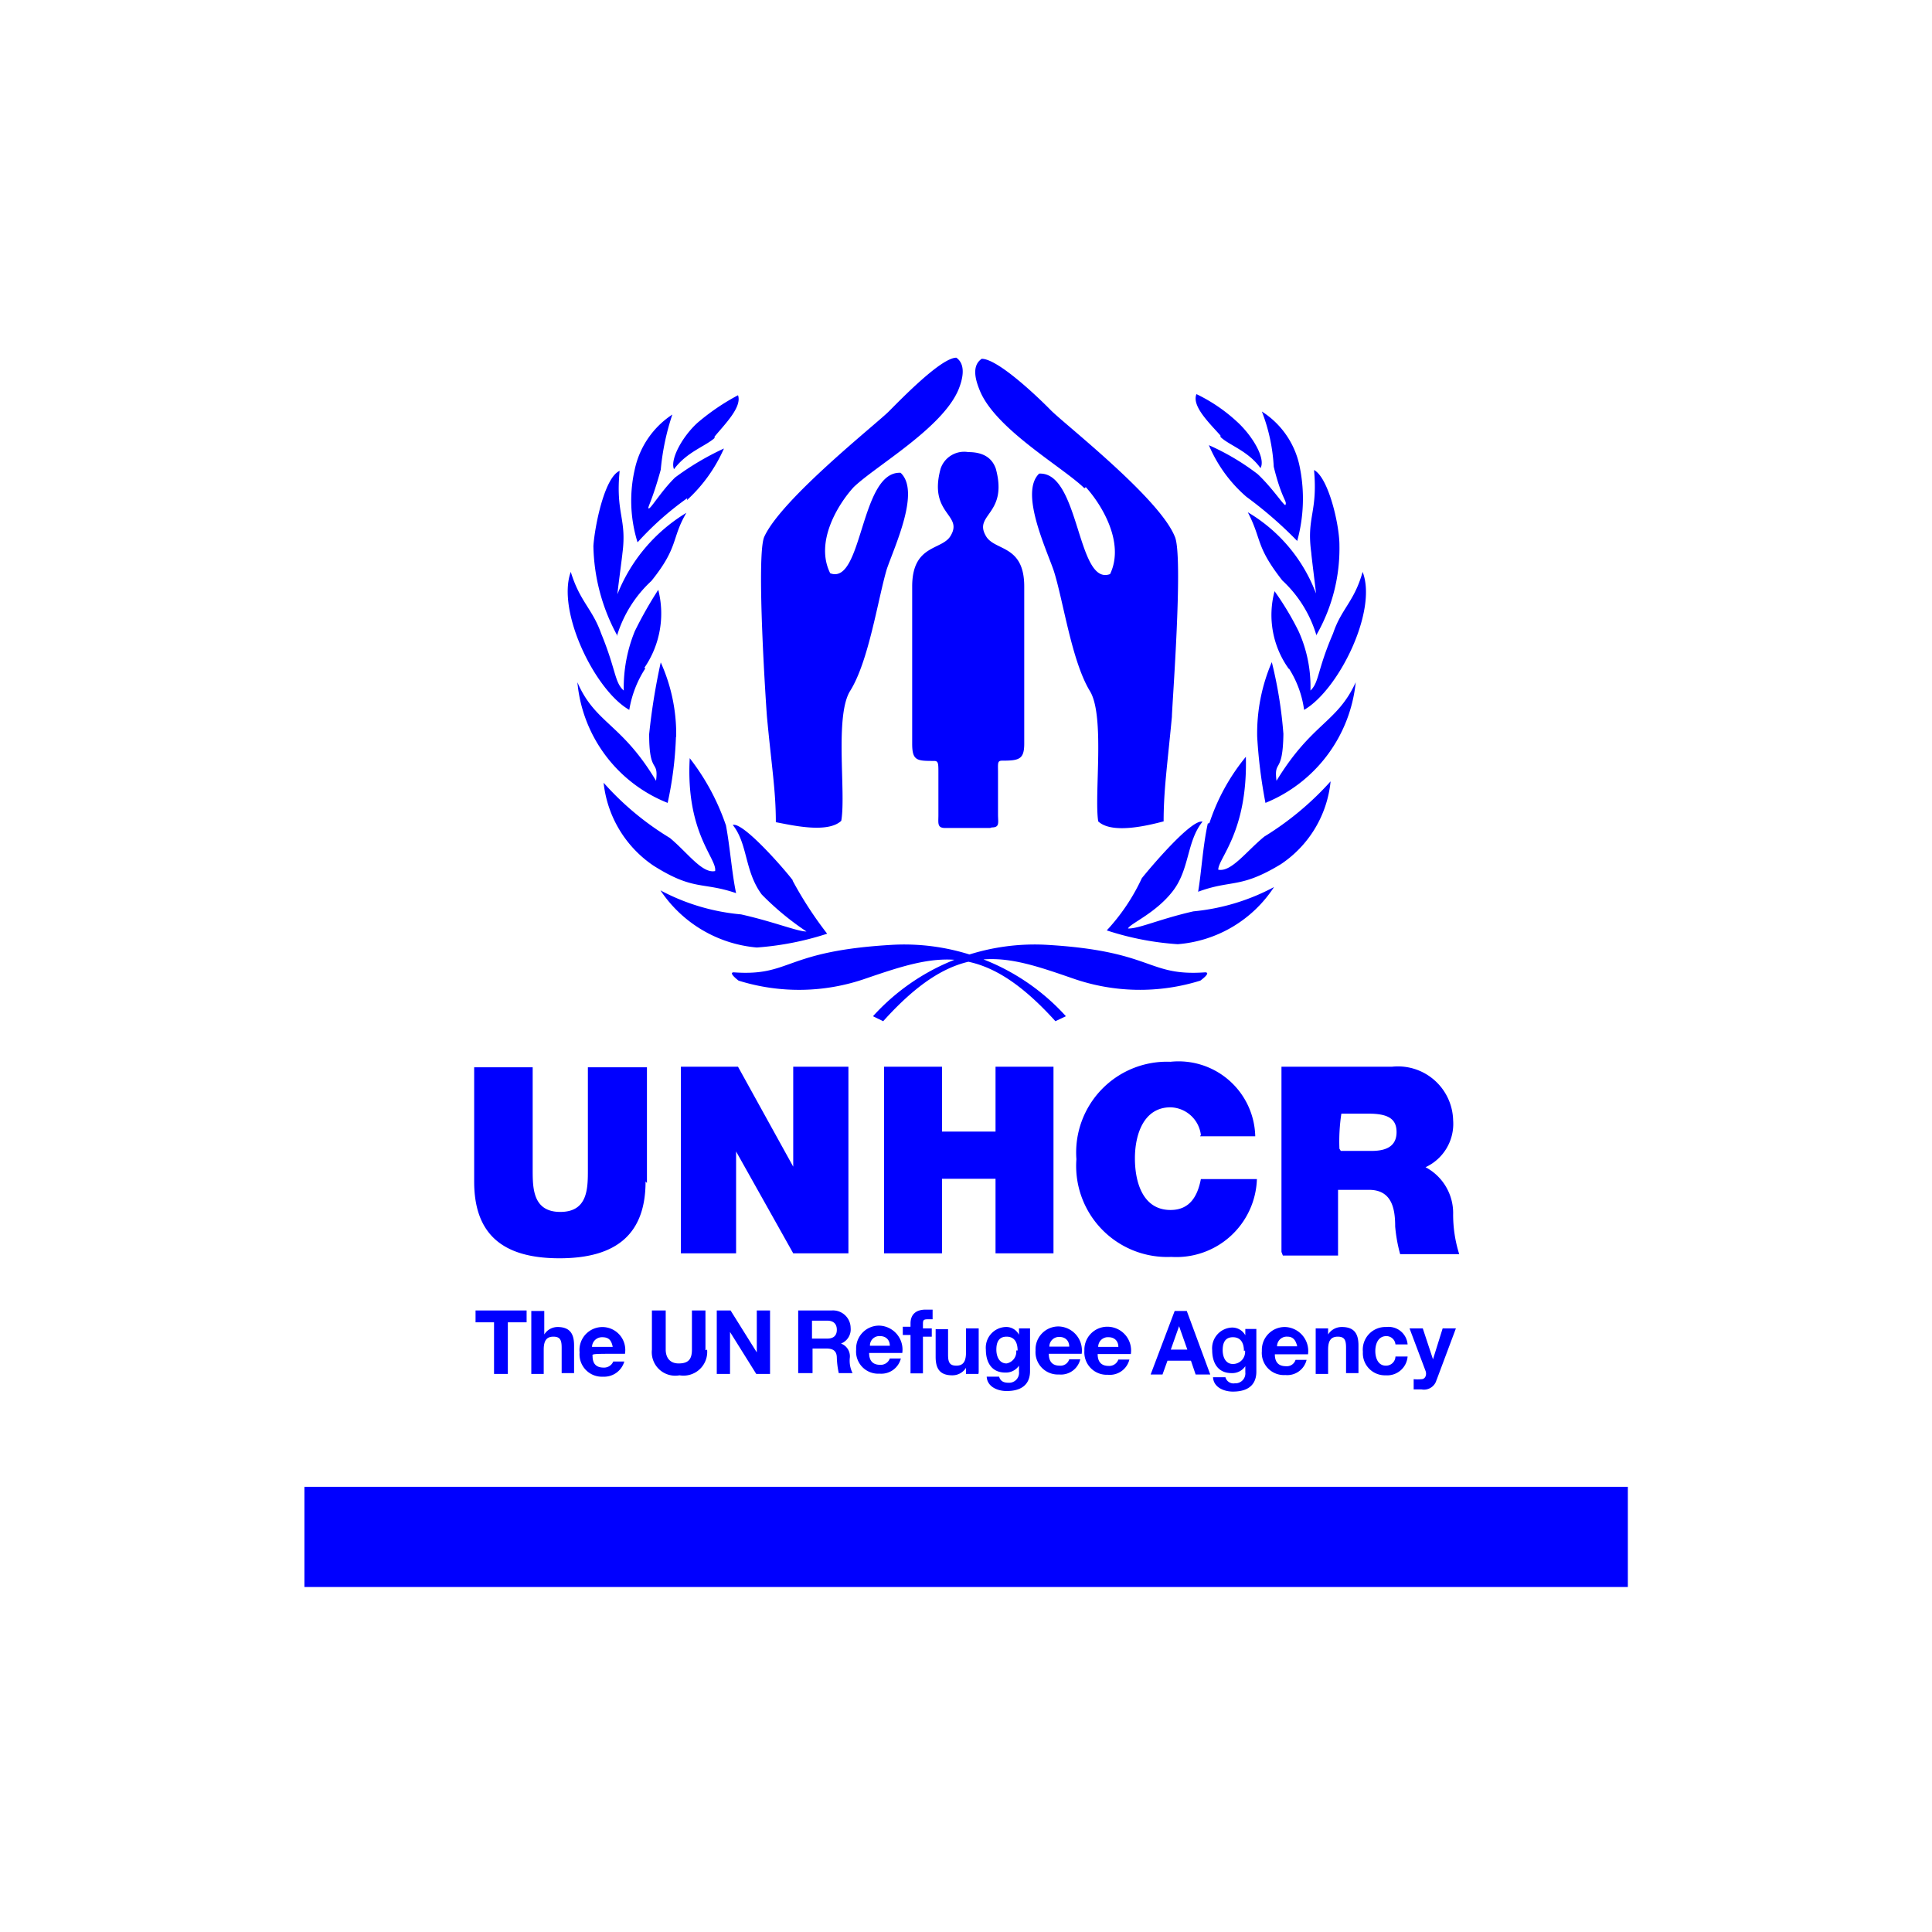
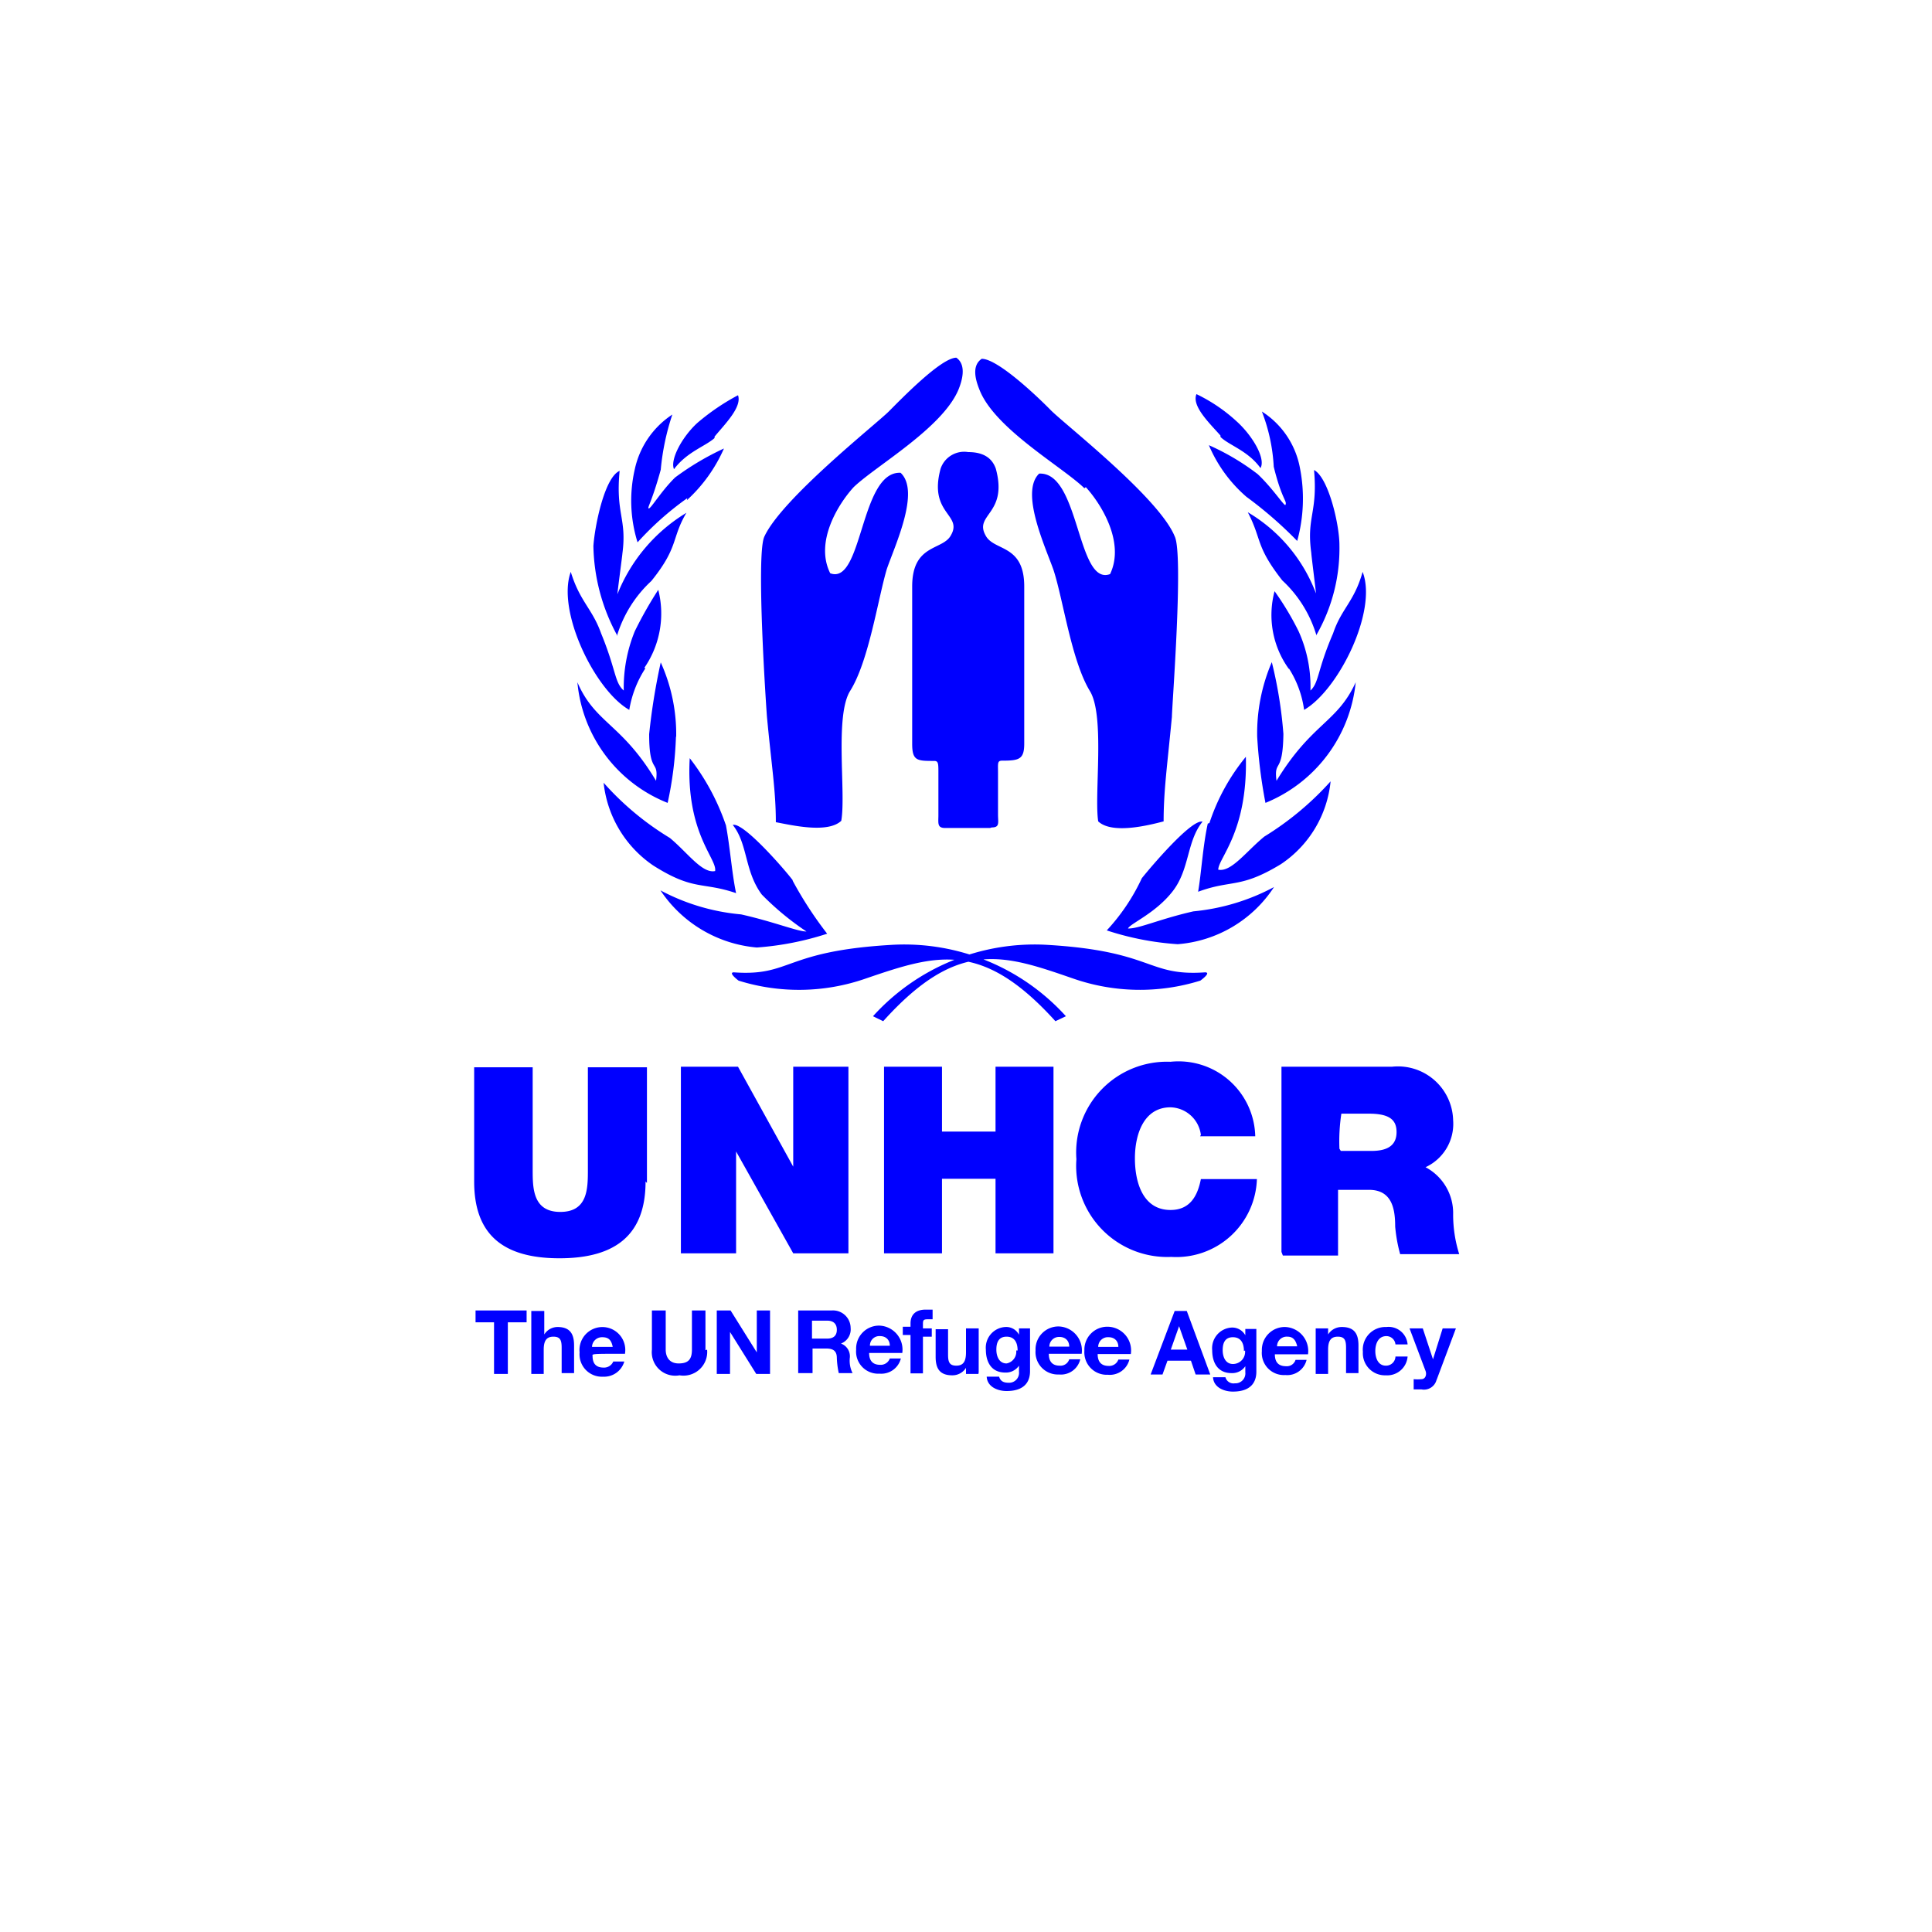
<svg xmlns="http://www.w3.org/2000/svg" id="Livello_1" data-name="Livello 1" viewBox="0 0 70 70">
  <defs>
    <style>.cls-1{fill:blue;}</style>
  </defs>
-   <rect class="cls-1" x="11.03" y="53.87" width="47.95" height="3.63" />
  <path class="cls-1" d="M35.87,30H34.25c-.3,0-.25-.17-.25-.47V28c0-.33,0-.43-.15-.43-.62,0-.8,0-.8-.62V21.25c0-1.55,1.1-1.3,1.4-1.85.45-.77-.82-.77-.37-2.42a.9.9,0,0,1,1-.6c.57,0,.87.23,1,.6.45,1.65-.8,1.65-.37,2.42.3.58,1.4.3,1.4,1.85v5.69c0,.57-.18.62-.8.62-.18,0-.15.1-.15.43v1.52c0,.3.07.47-.23.47m-5-12.33c.8-.77,3.22-2.14,3.8-3.54.1-.25.32-.87-.08-1.15-.55,0-2,1.5-2.45,1.95s-3.89,3.17-4.51,4.54c-.3.68.07,6.19.1,6.54.17,1.8.32,2.67.32,3.8.55.1,1.87.42,2.37-.05.18-1-.25-3.82.33-4.72.67-1.08,1-3.32,1.32-4.4.3-.87,1.22-2.82.5-3.49-1.47-.07-1.37,4.09-2.55,3.64-.57-1.14.3-2.52.85-3.12m8.41,0c.55.6,1.43,2,.88,3.15-1.2.45-1.1-3.72-2.57-3.64-.7.67.22,2.64.52,3.49.35,1.07.65,3.29,1.32,4.39.55.9.15,3.75.3,4.72.5.47,1.8.15,2.37,0,0-1.12.13-2,.3-3.79,0-.35.43-5.89.1-6.54-.57-1.4-4-4.07-4.49-4.57S36.15,13,35.57,13c-.42.28-.17.9-.07,1.15.57,1.4,3,2.77,3.79,3.54m-13.4-1.87c.37-.45,1-1.07.85-1.5a8.14,8.14,0,0,0-1.47,1c-.55.5-1,1.33-.85,1.68.47-.63,1.14-.83,1.47-1.13m-1,2.25a5.56,5.56,0,0,0,1.34-1.87,9.93,9.93,0,0,0-1.77,1.05c-.5.49-.87,1.12-.95,1.12s.1-.2.43-1.4a8.83,8.83,0,0,1,.42-2A3.17,3.17,0,0,0,23,17a5.07,5.07,0,0,0,.1,2.65,11,11,0,0,1,1.8-1.6m-2.55,5a4.47,4.47,0,0,1,1.25-2c1-1.24.72-1.54,1.27-2.47a6.06,6.06,0,0,0-2.5,2.95c0-.08.18-1.42.18-1.47.17-1.28-.25-1.43-.1-3-.55.24-.9,2-.95,2.72a7,7,0,0,0,.85,3.22m1,1.19a3.47,3.47,0,0,0,.5-2.82A14.51,14.51,0,0,0,23,22.87a5.41,5.41,0,0,0-.4,2.15c-.34-.3-.27-.73-.82-2.07-.32-.9-.77-1.15-1.1-2.23-.52,1.43.88,4.3,2.12,5a3.91,3.91,0,0,1,.58-1.5m1.12,2.45A6.31,6.31,0,0,0,23.94,24a23.09,23.09,0,0,0-.42,2.6c0,1.49.35.89.25,1.69-1.25-2.09-2.2-2.07-2.85-3.57a5.21,5.21,0,0,0,3.27,4.37,13.17,13.17,0,0,0,.3-2.37m1.8,3.15a8.31,8.31,0,0,0-1.3-2.4c-.15,2.72,1,3.64.92,4.09-.47.1-1-.67-1.64-1.2a10.41,10.41,0,0,1-2.4-2,4.16,4.16,0,0,0,1.8,3c1.47.93,1.77.58,3,1-.15-.7-.22-1.68-.37-2.47m2.42,2c-.3-.4-1.8-2.12-2.17-2,.55.69.42,1.67,1.05,2.52a10.14,10.14,0,0,0,1.62,1.34c-.33,0-1.17-.35-2.37-.62a7.63,7.63,0,0,1-2.92-.87,4.68,4.68,0,0,0,3.49,2.07,10.69,10.69,0,0,0,2.55-.5,13.86,13.86,0,0,1-1.25-1.92m15.5-16.08c.3.3,1,.5,1.45,1.13.2-.35-.3-1.18-.85-1.68a5.93,5.93,0,0,0-1.47-1c-.18.43.47,1.05.87,1.5M45.16,18A14.67,14.67,0,0,1,47,19.6a5.75,5.75,0,0,0,.1-2.64,3.09,3.09,0,0,0-1.38-2.05,6.46,6.46,0,0,1,.43,2c.3,1.22.5,1.24.42,1.39-.07,0-.47-.62-1-1.12a8.63,8.63,0,0,0-1.77-1.05A5.09,5.09,0,0,0,45.16,18m2.54,5a6.3,6.3,0,0,0,.83-3.25c0-.75-.4-2.45-.92-2.72.14,1.55-.28,1.7-.1,3,0,.08.17,1.4.17,1.47a5.77,5.77,0,0,0-2.47-2.94c.52,1,.27,1.22,1.25,2.47a4.44,4.44,0,0,1,1.24,2m-1,1.19a3.71,3.71,0,0,1,.55,1.5c1.25-.72,2.67-3.59,2.12-5-.3,1.08-.77,1.33-1.07,2.23-.58,1.34-.5,1.77-.82,2.07a4.87,4.87,0,0,0-.43-2.15,10.53,10.53,0,0,0-.87-1.45,3.34,3.34,0,0,0,.52,2.82m-1.15,2.45a18.15,18.15,0,0,0,.3,2.4,5.29,5.29,0,0,0,3.27-4.37c-.67,1.47-1.59,1.47-2.87,3.57-.1-.8.23-.2.25-1.7a15.72,15.72,0,0,0-.42-2.6,6.54,6.54,0,0,0-.53,2.7m-1.79,3.15c-.18.82-.23,1.77-.35,2.47,1.22-.45,1.52-.1,3-1a4.09,4.09,0,0,0,1.8-3,10.87,10.87,0,0,1-2.4,2c-.65.53-1.2,1.3-1.67,1.2,0-.42,1.07-1.37,1-4.09a7.42,7.42,0,0,0-1.32,2.4m-2.45,2a7.26,7.26,0,0,1-1.27,1.89,10.41,10.41,0,0,0,2.57.5,4.59,4.59,0,0,0,3.49-2.07,7.73,7.73,0,0,1-2.92.88c-1.2.27-2,.64-2.37.62.08-.18,1-.55,1.62-1.35s.5-1.8,1.08-2.52c-.4-.1-1.88,1.65-2.2,2.05M32,37c2.7-3,4.35-2.42,6.87-1.55a7.35,7.35,0,0,0,4.62.08s.42-.3.17-.3c-2.12.15-1.85-.78-5.79-1a7.9,7.9,0,0,0-6.24,2.59L32,37m6.24,0,.38-.18a7.9,7.9,0,0,0-6.24-2.59c-4,.22-3.69,1.15-5.79,1-.23,0,.17.3.17.3a7.34,7.34,0,0,0,4.62-.08c2.55-.87,4.19-1.4,6.86,1.55m-14.8,5.86V38.67H21.3v3.7c0,.69,0,1.54-1,1.54s-1-.87-1-1.54v-3.7H17.18v4.14c0,1.88,1,2.78,3.09,2.78s3.12-.9,3.12-2.78m1.28-4.16v6.76h2V41.72h0l2.07,3.69h2V38.65h-2v3.62h0l-2-3.62H24.67m7.36,0v6.76h2.1v-2.7h1.94v2.7h2.1V38.65h-2.1V41H34.13V38.65H32m11.48,2.52h2a2.78,2.78,0,0,0-3.07-2.7A3.29,3.29,0,0,0,39,42a3.3,3.3,0,0,0,3.44,3.54,2.92,2.92,0,0,0,3.1-2.82H43.51c-.12.62-.4,1.12-1.1,1.12-1,0-1.29-1-1.29-1.87s.32-1.85,1.29-1.85a1.14,1.14,0,0,1,1.1,1m2.92,4.24V38.65h4a2,2,0,0,1,2.22,1.94,1.73,1.73,0,0,1-1,1.7,1.88,1.88,0,0,1,1,1.7,4.77,4.77,0,0,0,.22,1.45H50.73a5.5,5.5,0,0,1-.18-1c0-.65-.12-1.33-.95-1.33H48.48v2.38c.05,0,.05,0-2,0m2.1-3.79h1.1c.4,0,.92-.08.92-.68,0-.42-.22-.67-1-.67h-1A6.68,6.68,0,0,0,48.53,41.62ZM17.9,47.91v1.87h.5V47.91h.68v-.43H17.23v.43h.67m1.35-.43v2.3h.45V48.9c0-.32.1-.47.35-.47s.3.13.3.4v.92h.45v-1c0-.4-.13-.67-.6-.67a.57.57,0,0,0-.48.27h0v-.85h-.47m2.95,1.3h-.75a.36.36,0,0,1,.37-.35c.23,0,.33.1.38.35m.44.27A.83.83,0,1,0,21,49a.81.81,0,0,0,.85.88.76.76,0,0,0,.77-.55h-.4a.36.36,0,0,1-.35.22c-.25,0-.4-.12-.4-.42C21.45,49.05,21.45,49.05,22.64,49.05Zm2.92-.15V47.48h-.49V48.9c0,.35-.13.5-.48.5s-.47-.25-.47-.5V47.48h-.5V48.9a.85.85,0,0,0,1,.93.86.86,0,0,0,1-.93m.35-1.42v2.3h.48V48.26h0l.95,1.52h.5v-2.3h-.48V49h0l-.95-1.52h-.5m2.95,2.3v-2.3h1.22a.64.64,0,0,1,.68.63.55.55,0,0,1-.35.57h0a.49.49,0,0,1,.32.52,1,1,0,0,0,.1.55h-.5a3.06,3.06,0,0,1-.07-.55c0-.25-.13-.34-.38-.34h-.5v.89s0,0-.52,0m.5-1.25h.55c.22,0,.35-.1.35-.32s-.13-.33-.35-.33h-.55Zm3.27.52h-1.2c0,.3.15.43.4.43a.35.35,0,0,0,.35-.23h.4a.73.73,0,0,1-.77.55.8.8,0,0,1-.85-.87.83.83,0,0,1,.85-.87.87.87,0,0,1,.82,1m-.45-.27c0-.22-.15-.35-.35-.35a.34.34,0,0,0-.37.35Zm.75-.35v1.35h.45V48.43h.32v-.3h-.32V48c0-.15,0-.2.17-.2h.18v-.35l-.25,0c-.38,0-.55.2-.55.5v.12h-.28v.3s0,0,.28,0m2.47,1.35V48.13H35V49c0,.33-.1.48-.35.48s-.3-.13-.3-.4v-.92h-.45v1c0,.4.13.67.6.67a.58.58,0,0,0,.5-.27h0v.22s0,0,.45,0m1.87-1.65v1.55c0,.27-.1.72-.85.72-.32,0-.7-.15-.72-.52h.45c.05.17.17.22.35.22a.36.36,0,0,0,.37-.4v-.22h0a.57.57,0,0,1-.5.25c-.5,0-.7-.38-.7-.83a.75.75,0,0,1,.7-.82.52.52,0,0,1,.5.28h0v-.23h.4m-.45.8c0-.27-.1-.5-.4-.5s-.37.23-.37.47.1.5.37.5A.43.43,0,0,0,36.82,48.93Zm2.32.12H38c0,.3.15.43.39.43a.33.33,0,0,0,.35-.23h.4a.72.72,0,0,1-.77.55.81.81,0,0,1-.85-.87.83.83,0,0,1,.85-.87.87.87,0,0,1,.82,1m-.45-.27c0-.22-.15-.35-.35-.35a.35.35,0,0,0-.37.35Zm2.23.27h-1.2c0,.3.15.43.4.43a.35.35,0,0,0,.35-.23h.4a.73.73,0,0,1-.78.55.81.81,0,0,1-.85-.87.83.83,0,0,1,.85-.87.86.86,0,0,1,.83,1m-.45-.27c0-.22-.15-.35-.35-.35a.35.35,0,0,0-.38.35Zm1.17,1,.87-2.3H43l.85,2.3h-.53l-.17-.5h-.85l-.18.5h-.52m.82-.9h.6l-.3-.85h0Zm3.1-.75v1.55c0,.27-.1.72-.85.72-.32,0-.7-.15-.72-.52h.45a.3.3,0,0,0,.34.22.36.36,0,0,0,.38-.4v-.22h0a.57.57,0,0,1-.5.25c-.5,0-.7-.38-.7-.83a.75.75,0,0,1,.7-.82.54.54,0,0,1,.5.28h0v-.23h.4m-.45.8c0-.27-.1-.5-.4-.5s-.37.23-.37.47.1.5.37.5A.44.44,0,0,0,45.11,48.93Zm2.32.12h-1.2c0,.3.15.43.4.43a.33.33,0,0,0,.35-.23h.4a.72.72,0,0,1-.77.55.8.8,0,0,1-.85-.87.83.83,0,0,1,.85-.87.87.87,0,0,1,.82,1M47,48.78c-.05-.22-.15-.35-.35-.35a.35.35,0,0,0-.38.35Zm.67-.65v1.65h.45V48.9c0-.32.1-.47.35-.47s.3.13.3.4v.92h.45v-1c0-.4-.13-.67-.6-.67a.58.58,0,0,0-.5.27h0v-.22s0,0-.45,0m2.95.58H51a.69.69,0,0,0-.77-.63.82.82,0,0,0-.85.9.8.8,0,0,0,.83.85.74.74,0,0,0,.79-.68h-.44a.34.34,0,0,1-.35.33c-.28,0-.38-.28-.38-.53s.1-.54.4-.54a.33.33,0,0,1,.33.3M52.05,50l.7-1.87h-.48l-.35,1.12h0l-.37-1.12h-.48l.58,1.54c.05.13,0,.3-.15.3a1.32,1.32,0,0,1-.28,0v.37c.1,0,.18,0,.28,0a.47.47,0,0,0,.55-.35" />
</svg>